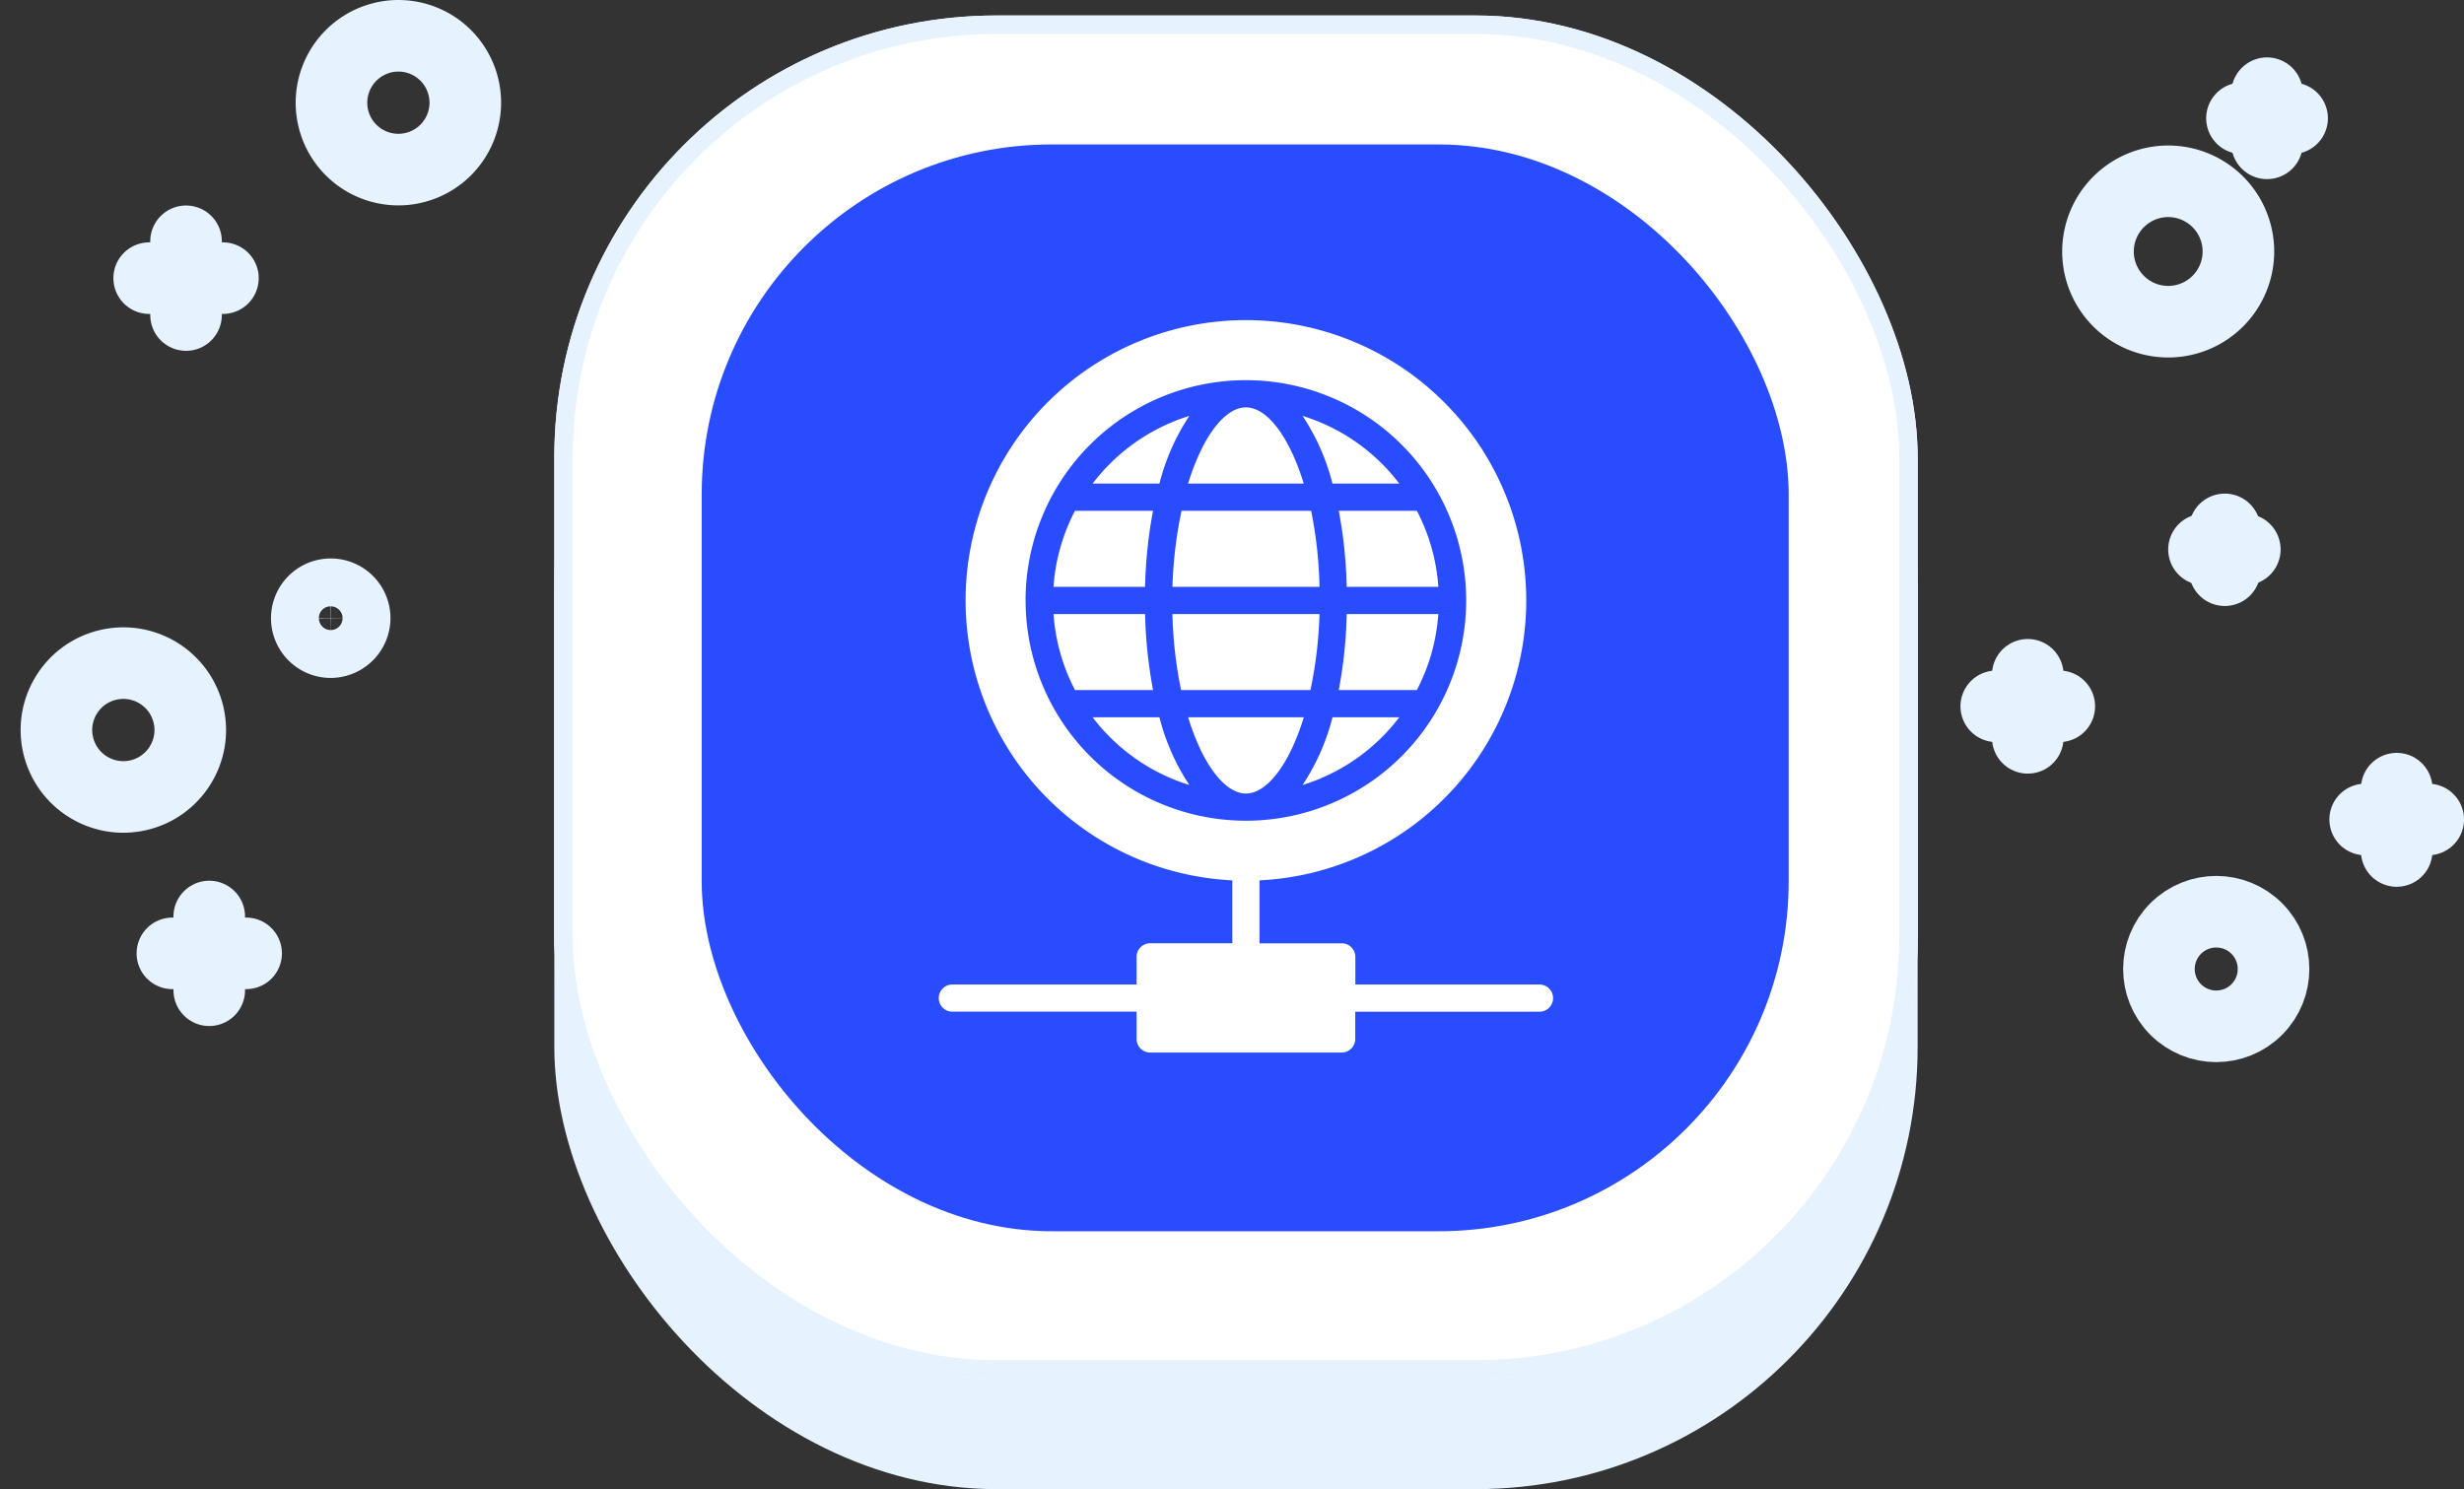
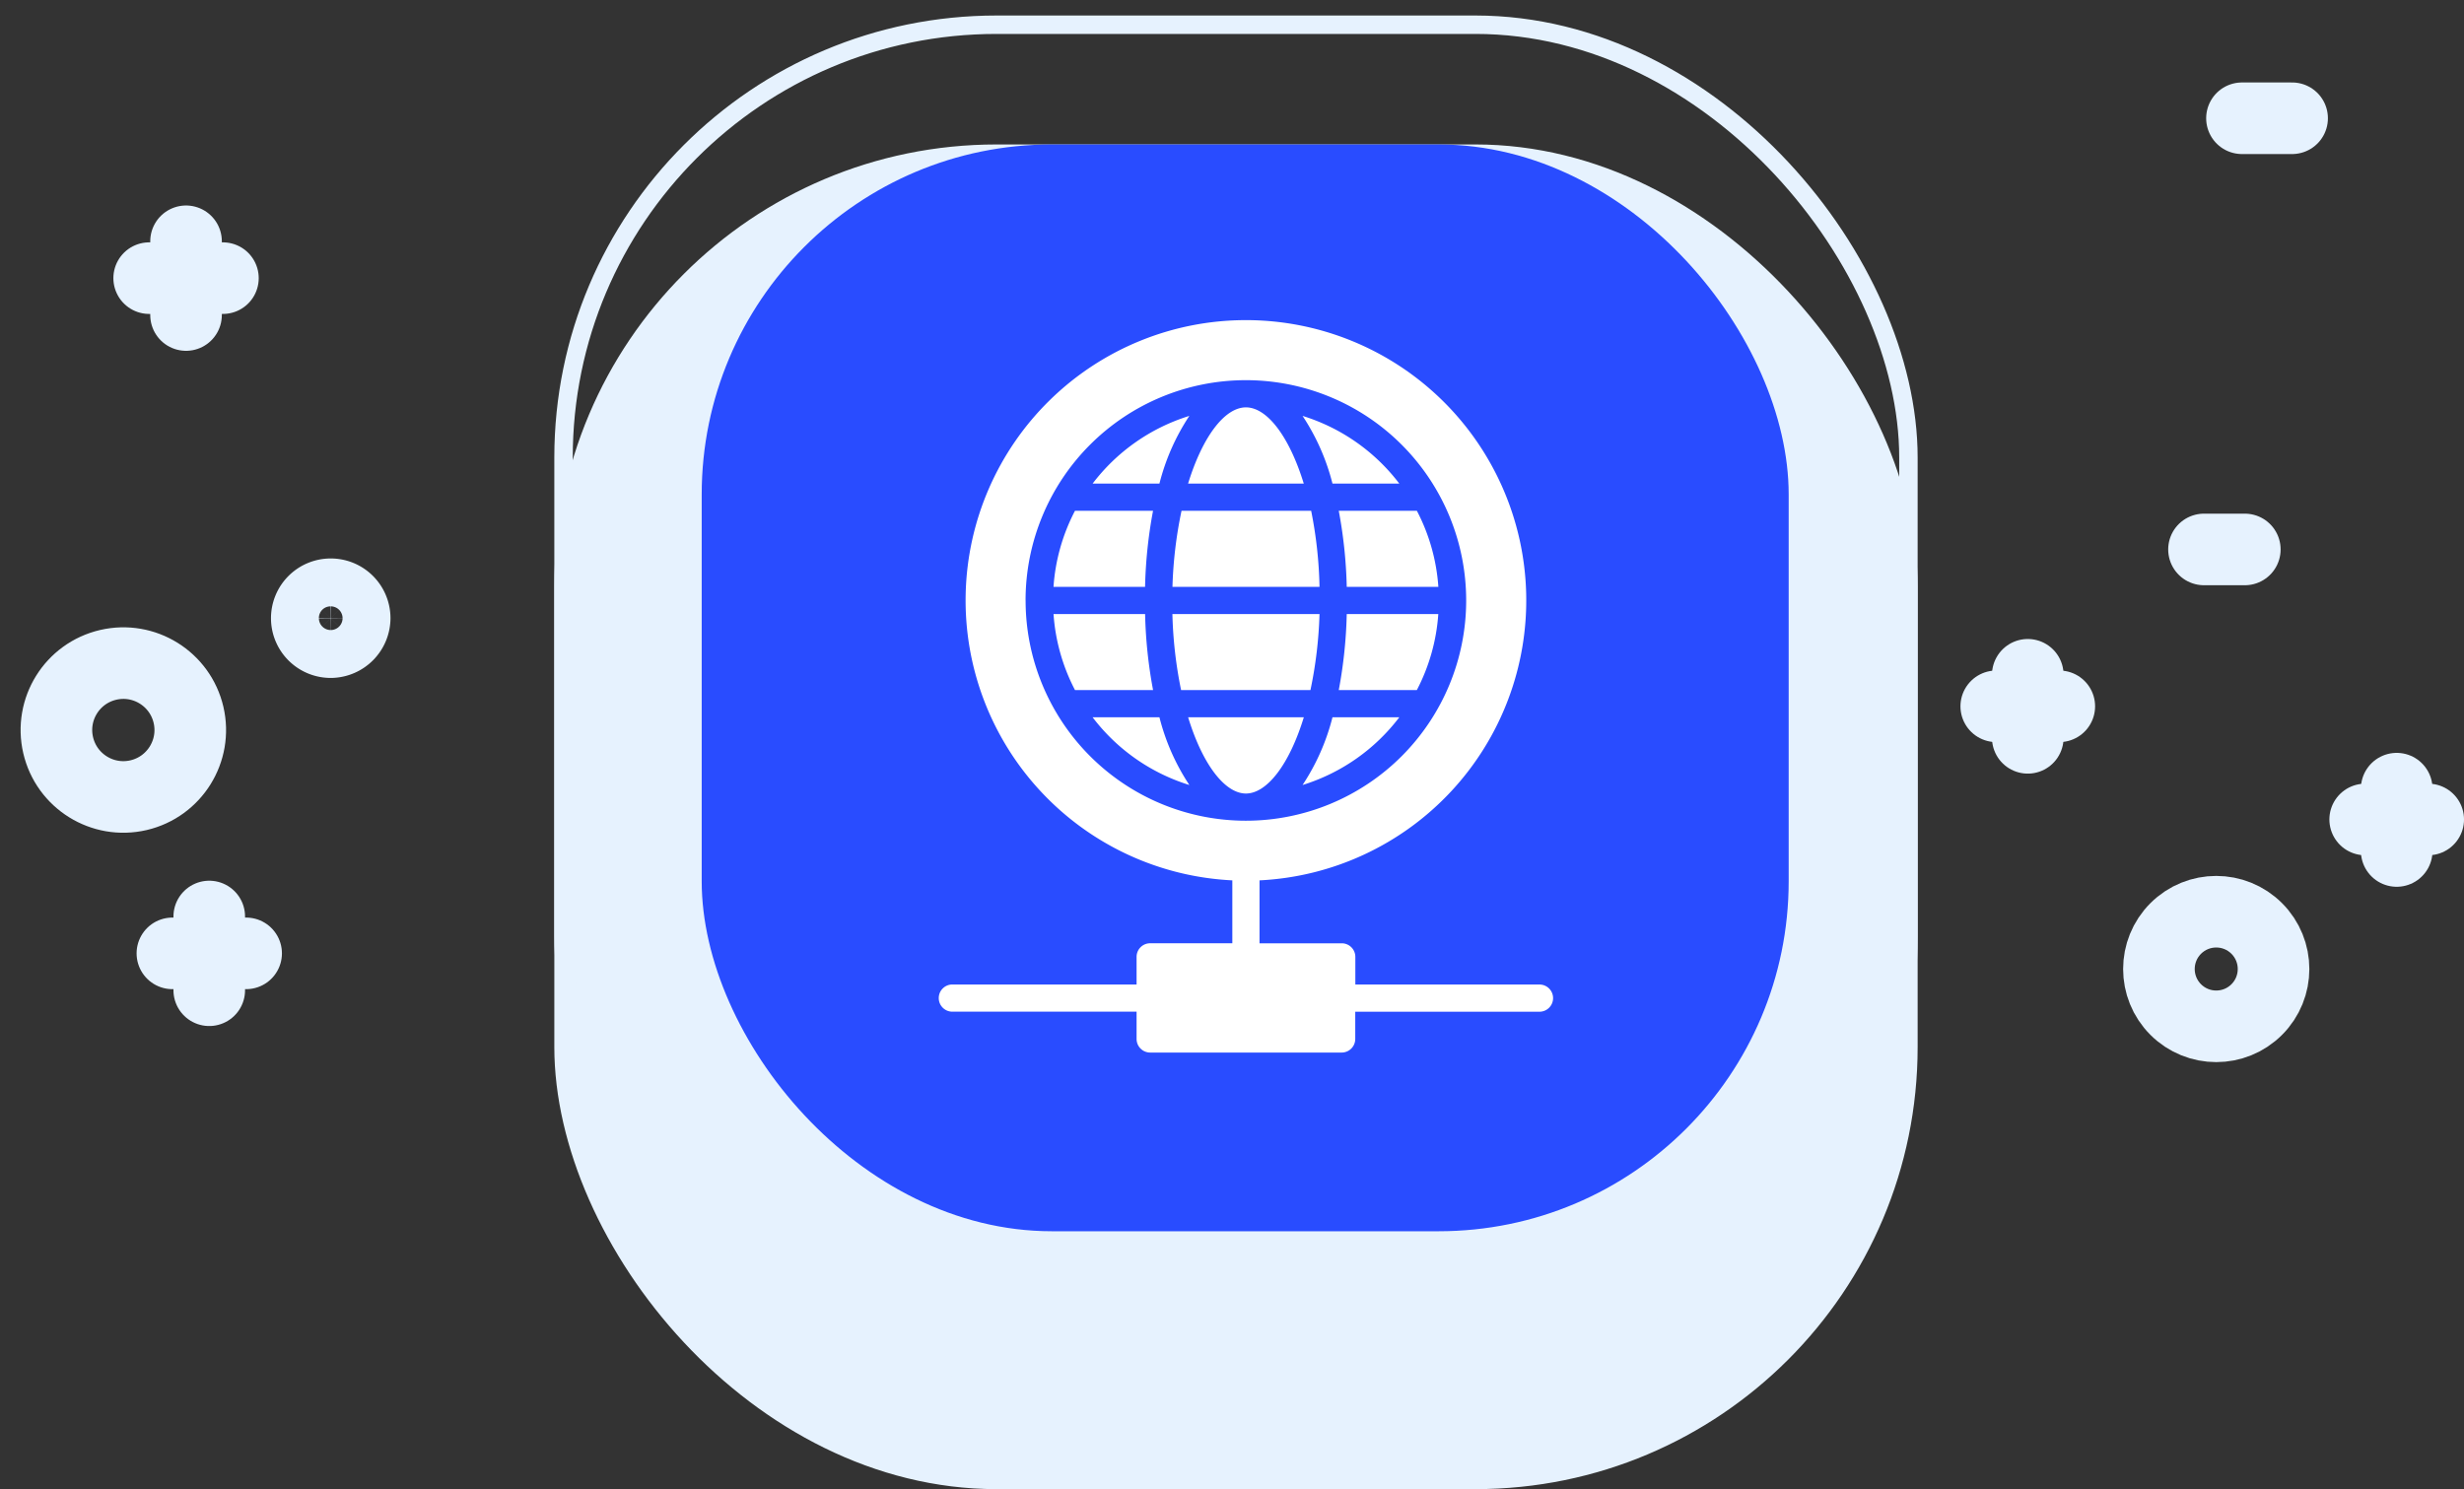
<svg xmlns="http://www.w3.org/2000/svg" width="133.744" height="80.842" viewBox="0 0 133.744 80.842">
  <rect x="0" y="0" width="133.744" height="80.842" fill="#333333" stroke="none" />
  <g id="icon-operating-from-denver-co-_-chicago-il-usa-uk-_-singapore" data-name="icon-operating-from-denver-co-&amp;-chicago-il-usa-uk-&amp;-singapore" transform="translate(2.333 0.842)">
    <rect id="Rectangle_285" data-name="Rectangle 285" width="74" height="73" rx="24" transform="translate(27.755 7)" fill="#e6f2fe" />
    <g id="Rectangle_284" data-name="Rectangle 284" transform="translate(27.755)" fill="#fff" stroke="#e6f2fe" stroke-width="1">
-       <rect width="74" height="74" rx="24" stroke="none" />
      <rect x="0.5" y="0.5" width="73" height="73" rx="23.5" fill="none" />
    </g>
    <rect id="Rectangle_286" data-name="Rectangle 286" width="59" height="59" rx="19" transform="translate(35.755 7)" fill="#294cff" />
    <g id="Group_3561" data-name="Group 3561" transform="translate(106.022 4.217)">
      <g id="Group_1868" data-name="Group 1868" transform="translate(13.337 0)">
-         <line id="Line_1" data-name="Line 1" y2="2.722" transform="translate(1.361)" fill="none" stroke="#e6f2fe" stroke-linecap="round" stroke-linejoin="round" stroke-miterlimit="10" stroke-width="3.886" />
        <line id="Line_2" data-name="Line 2" x2="2.722" transform="translate(0 1.361)" fill="none" stroke="#e6f2fe" stroke-linecap="round" stroke-linejoin="round" stroke-miterlimit="10" stroke-width="3.886" />
      </g>
      <g id="Group_1870" data-name="Group 1870" transform="translate(11.276 23.68)">
-         <line id="Line_5" data-name="Line 5" y2="2.216" transform="translate(1.128)" fill="none" stroke="#e6f2fe" stroke-linecap="round" stroke-linejoin="round" stroke-miterlimit="10" stroke-width="3.886" />
        <line id="Line_6" data-name="Line 6" x2="2.216" transform="translate(0 1.089)" fill="none" stroke="#e6f2fe" stroke-linecap="round" stroke-linejoin="round" stroke-miterlimit="10" stroke-width="3.886" />
      </g>
-       <path id="Path_2247" data-name="Path 2247" d="M420.4,88.611a3.811,3.811,0,1,0,3.811-3.811A3.817,3.817,0,0,0,420.4,88.611Z" transform="translate(-414.878 -80.017)" fill="none" stroke="#e6f2fe" stroke-linecap="round" stroke-linejoin="round" stroke-miterlimit="10" stroke-width="3.886" />
      <g id="Group_1871" data-name="Group 1871" transform="translate(20.025 37.756)">
        <line id="Line_7" data-name="Line 7" y1="3.383" transform="translate(1.711)" fill="none" stroke="#e6f2fe" stroke-linecap="round" stroke-linejoin="round" stroke-miterlimit="10" stroke-width="3.886" />
        <line id="Line_8" data-name="Line 8" x1="3.422" transform="translate(0 1.672)" fill="none" stroke="#e6f2fe" stroke-linecap="round" stroke-linejoin="round" stroke-miterlimit="10" stroke-width="3.886" />
      </g>
      <g id="Group_1872" data-name="Group 1872" transform="translate(0 31.574)">
        <line id="Line_9" data-name="Line 9" y1="3.422" transform="translate(1.711)" fill="none" stroke="#e6f2fe" stroke-linecap="round" stroke-linejoin="round" stroke-miterlimit="10" stroke-width="3.886" />
        <line id="Line_10" data-name="Line 10" x1="3.422" transform="translate(0 1.711)" fill="none" stroke="#e6f2fe" stroke-linecap="round" stroke-linejoin="round" stroke-miterlimit="10" stroke-width="3.886" />
      </g>
      <circle id="Ellipse_306" data-name="Ellipse 306" cx="3.111" cy="3.111" r="3.111" transform="translate(7.541 47.547) rotate(-45)" fill="none" stroke="#e6f2fe" stroke-linecap="round" stroke-linejoin="round" stroke-miterlimit="10" stroke-width="3.886" />
    </g>
    <g id="Group_3562" data-name="Group 3562" transform="translate(0 1.101)">
      <g id="Group_1875" data-name="Group 1875" transform="translate(7.024 47.812)">
        <line id="Line_13" data-name="Line 13" y2="4.003" transform="translate(2.001 0)" fill="none" stroke="#e6f2fe" stroke-linecap="round" stroke-linejoin="round" stroke-miterlimit="10" stroke-width="3.886" />
        <line id="Line_14" data-name="Line 14" x2="4.003" transform="translate(0 2.001)" fill="none" stroke="#e6f2fe" stroke-linecap="round" stroke-linejoin="round" stroke-miterlimit="10" stroke-width="3.886" />
      </g>
      <g id="Group_1876" data-name="Group 1876" transform="translate(5.764 11.156)">
        <line id="Line_15" data-name="Line 15" y2="4.003" transform="translate(2.001)" fill="none" stroke="#e6f2fe" stroke-linecap="round" stroke-linejoin="round" stroke-miterlimit="10" stroke-width="3.886" />
        <line id="Line_16" data-name="Line 16" x2="4.003" transform="translate(0 2.001)" fill="none" stroke="#e6f2fe" stroke-linecap="round" stroke-linejoin="round" stroke-miterlimit="10" stroke-width="3.886" />
      </g>
      <circle id="Ellipse_307" data-name="Ellipse 307" cx="3.632" cy="3.632" r="3.632" transform="matrix(0.974, -0.227, 0.227, 0.974, 0, 34.976)" fill="none" stroke="#e6f2fe" stroke-linecap="round" stroke-linejoin="round" stroke-miterlimit="10" stroke-width="3.886" />
-       <path id="Path_2248" data-name="Path 2248" d="M89.2,63.932A3.632,3.632,0,1,0,92.832,60.3,3.638,3.638,0,0,0,89.2,63.932Z" transform="translate(-73.541 -60.3)" fill="none" stroke="#e6f2fe" stroke-linecap="round" stroke-linejoin="round" stroke-miterlimit="10" stroke-width="3.886" />
+       <path id="Path_2248" data-name="Path 2248" d="M89.2,63.932Z" transform="translate(-73.541 -60.3)" fill="none" stroke="#e6f2fe" stroke-linecap="round" stroke-linejoin="round" stroke-miterlimit="10" stroke-width="3.886" />
      <path id="Path_2251" data-name="Path 2251" d="M88.194,143.4a1.3,1.3,0,1,0-1.3,1.3A1.313,1.313,0,0,0,88.194,143.4Z" transform="translate(-71.275 -111.782)" fill="none" stroke="#e6f2fe" stroke-linecap="round" stroke-linejoin="round" stroke-miterlimit="10" stroke-width="3.886" />
    </g>
    <g id="_1" data-name="1" transform="translate(34.507 8.961)">
      <path id="Path_5095" data-name="Path 5095" d="M46.727,43.645h-10v-1.5a.738.738,0,0,0-.738-.738H31.526V37.99a15.216,15.216,0,1,0-1.476,0v3.415H25.591a.738.738,0,0,0-.738.738v1.5h-10a.738.738,0,1,0,0,1.476h10V46.6a.738.738,0,0,0,.738.738H35.984a.738.738,0,0,0,.738-.738V45.121h10a.738.738,0,1,0,0-1.476Zm-27.9-20.85A11.958,11.958,0,1,1,30.787,34.752,11.958,11.958,0,0,1,18.829,22.794Zm15.949-.738H26.8a23.193,23.193,0,0,1,.492-4.129h7.037a23.193,23.193,0,0,1,.453,4.129Zm-9.463,0h-4.97a10.452,10.452,0,0,1,1.166-4.129h4.237a25.25,25.25,0,0,0-.433,4.129ZM36.26,23.532h4.97a10.452,10.452,0,0,1-1.166,4.129H35.827a25.25,25.25,0,0,0,.433-4.129Zm-8.612-7.081c.792-2.579,2-4.139,3.14-4.139s2.347,1.56,3.14,4.139ZM26.8,23.532h7.982a23.192,23.192,0,0,1-.492,4.129H27.269a23.193,23.193,0,0,1-.472-4.129Zm3.991,9.744c-1.137,0-2.352-1.56-3.14-4.139h6.279C33.14,31.716,31.924,33.276,30.787,33.276Zm-5.039-5.615H21.511a10.452,10.452,0,0,1-1.166-4.129h4.97a25.25,25.25,0,0,0,.433,4.129Zm10.078-9.734h4.237a10.452,10.452,0,0,1,1.166,4.129H36.26a25.25,25.25,0,0,0-.433-4.129Zm-.344,11.21h3.627a10.487,10.487,0,0,1-5.251,3.676,11.963,11.963,0,0,0,1.624-3.676Zm0-12.686a11.963,11.963,0,0,0-1.624-3.676,10.487,10.487,0,0,1,5.251,3.676ZM26.093,29.137a11.963,11.963,0,0,0,1.624,3.676,10.487,10.487,0,0,1-5.251-3.676Zm0-12.686H22.466a10.487,10.487,0,0,1,5.251-3.676A11.963,11.963,0,0,0,26.093,16.451Z" transform="translate(0 0)" fill="#fff" />
    </g>
  </g>
</svg>